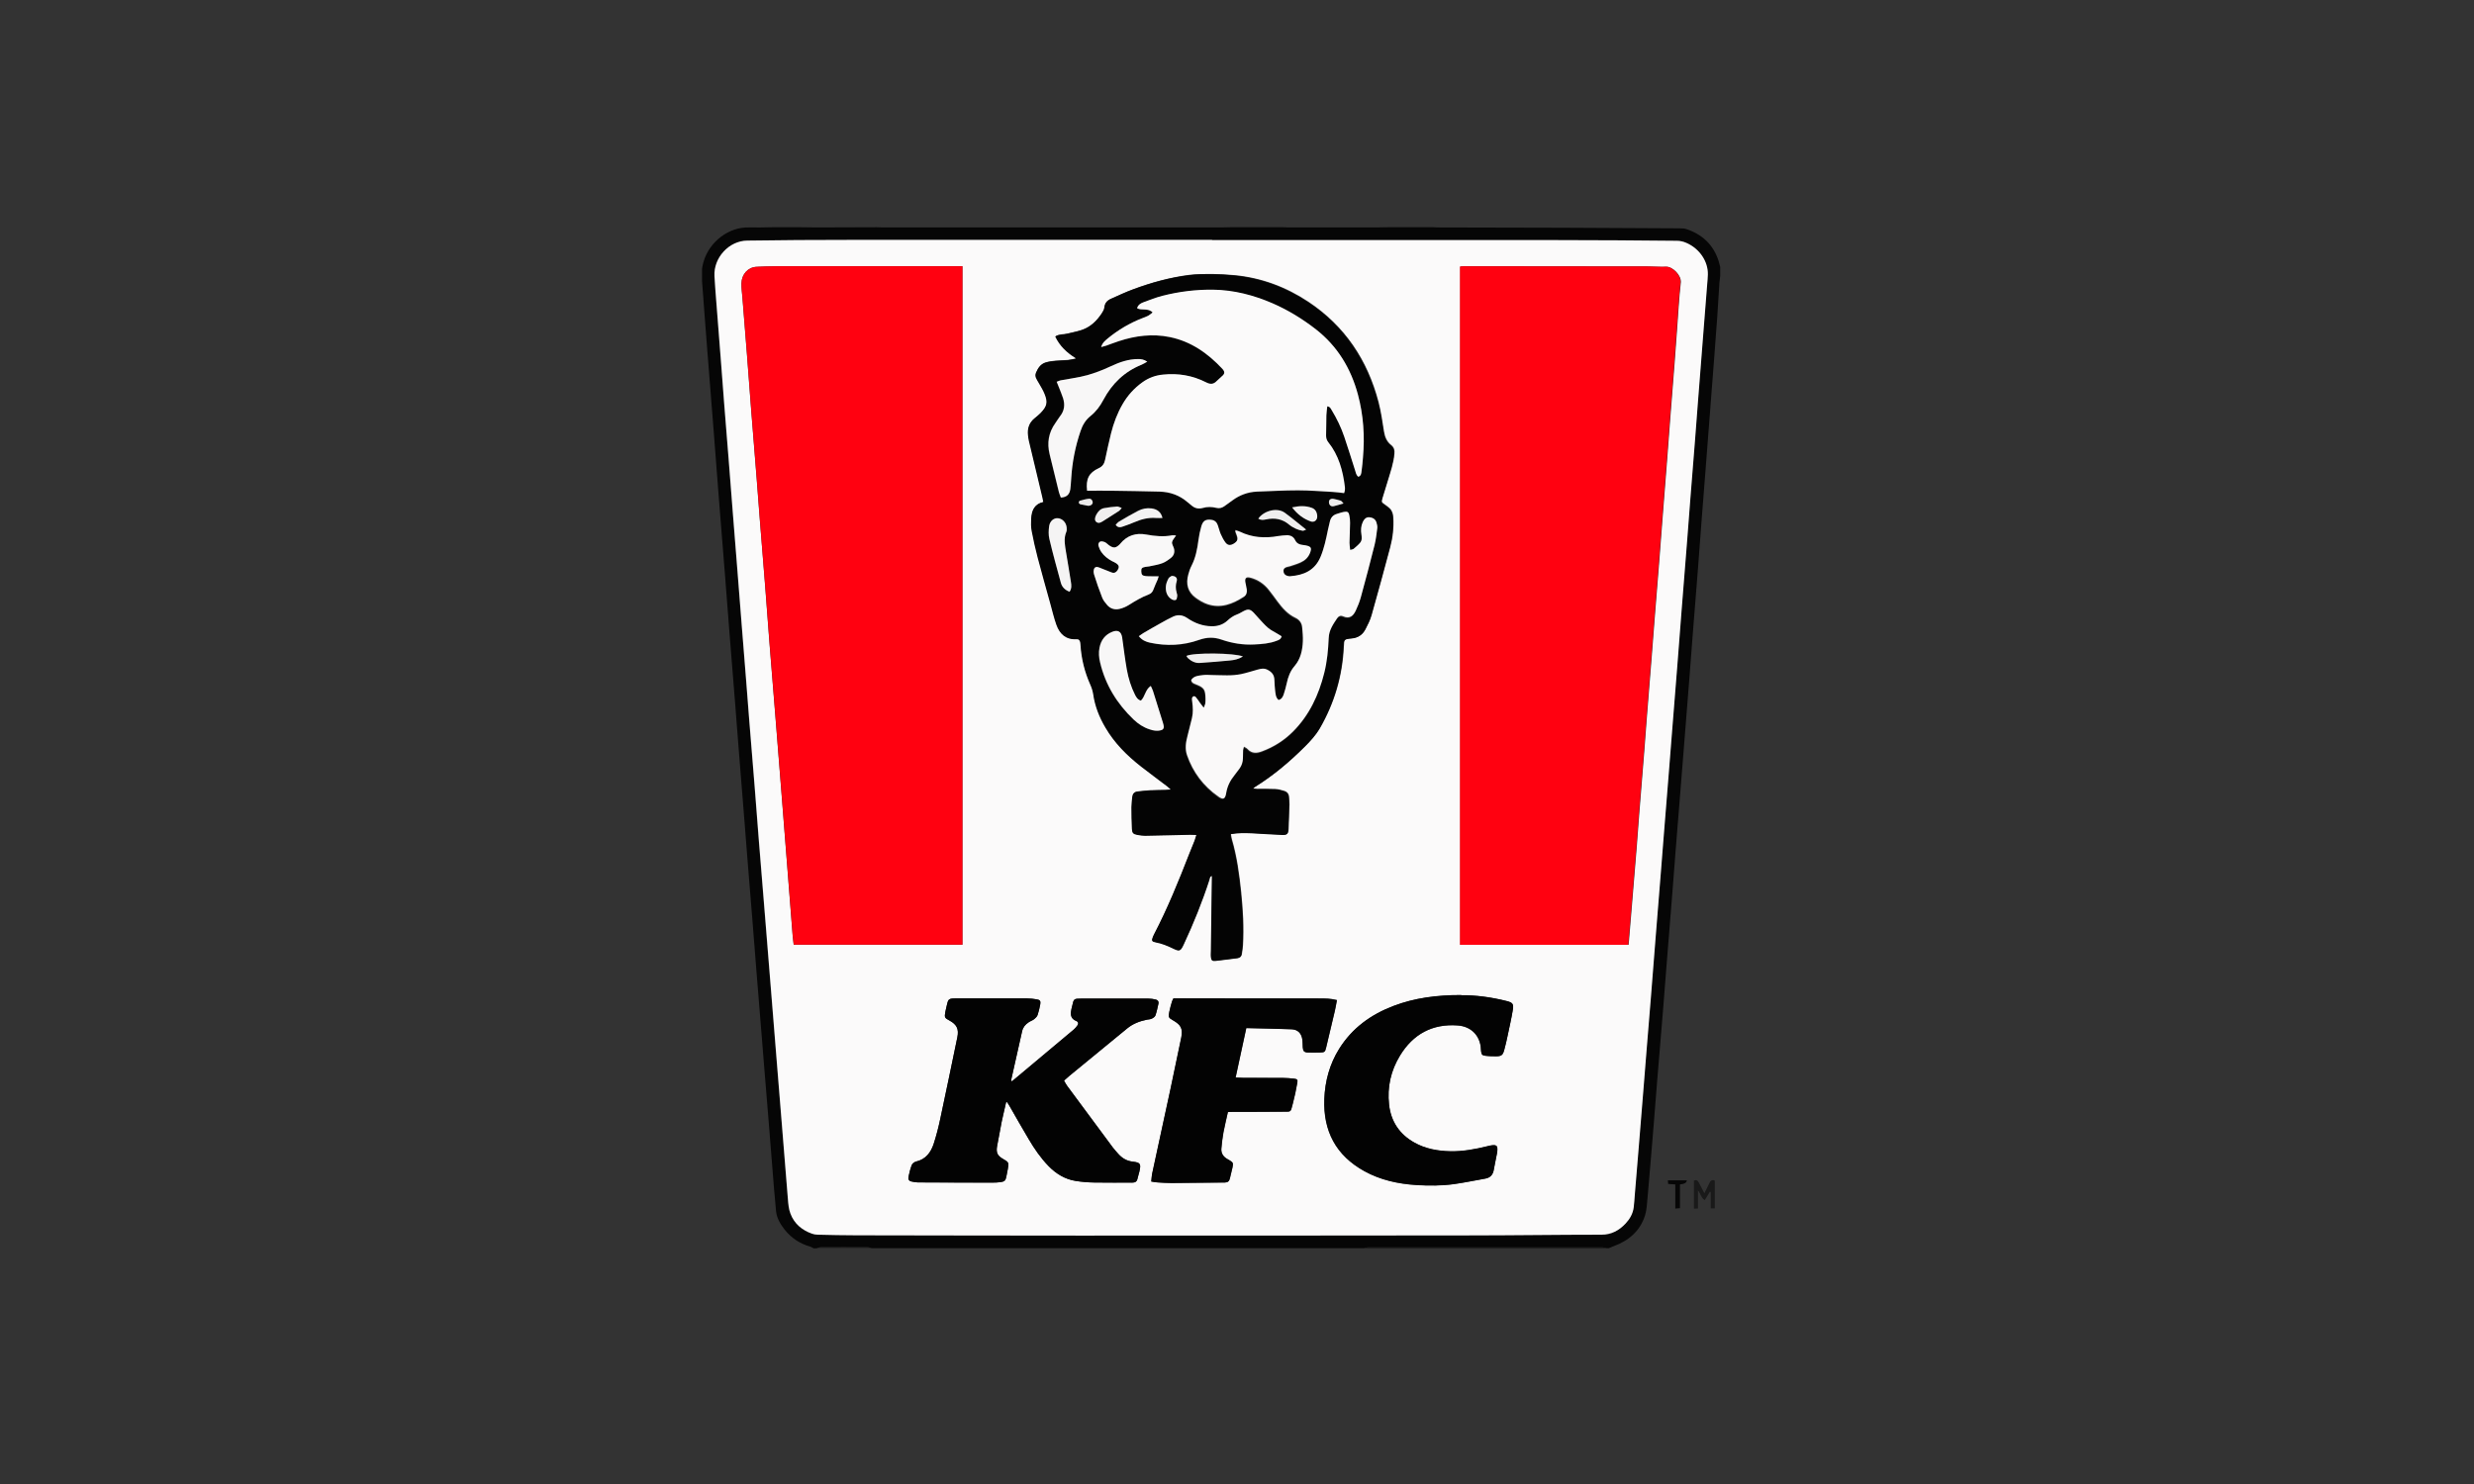
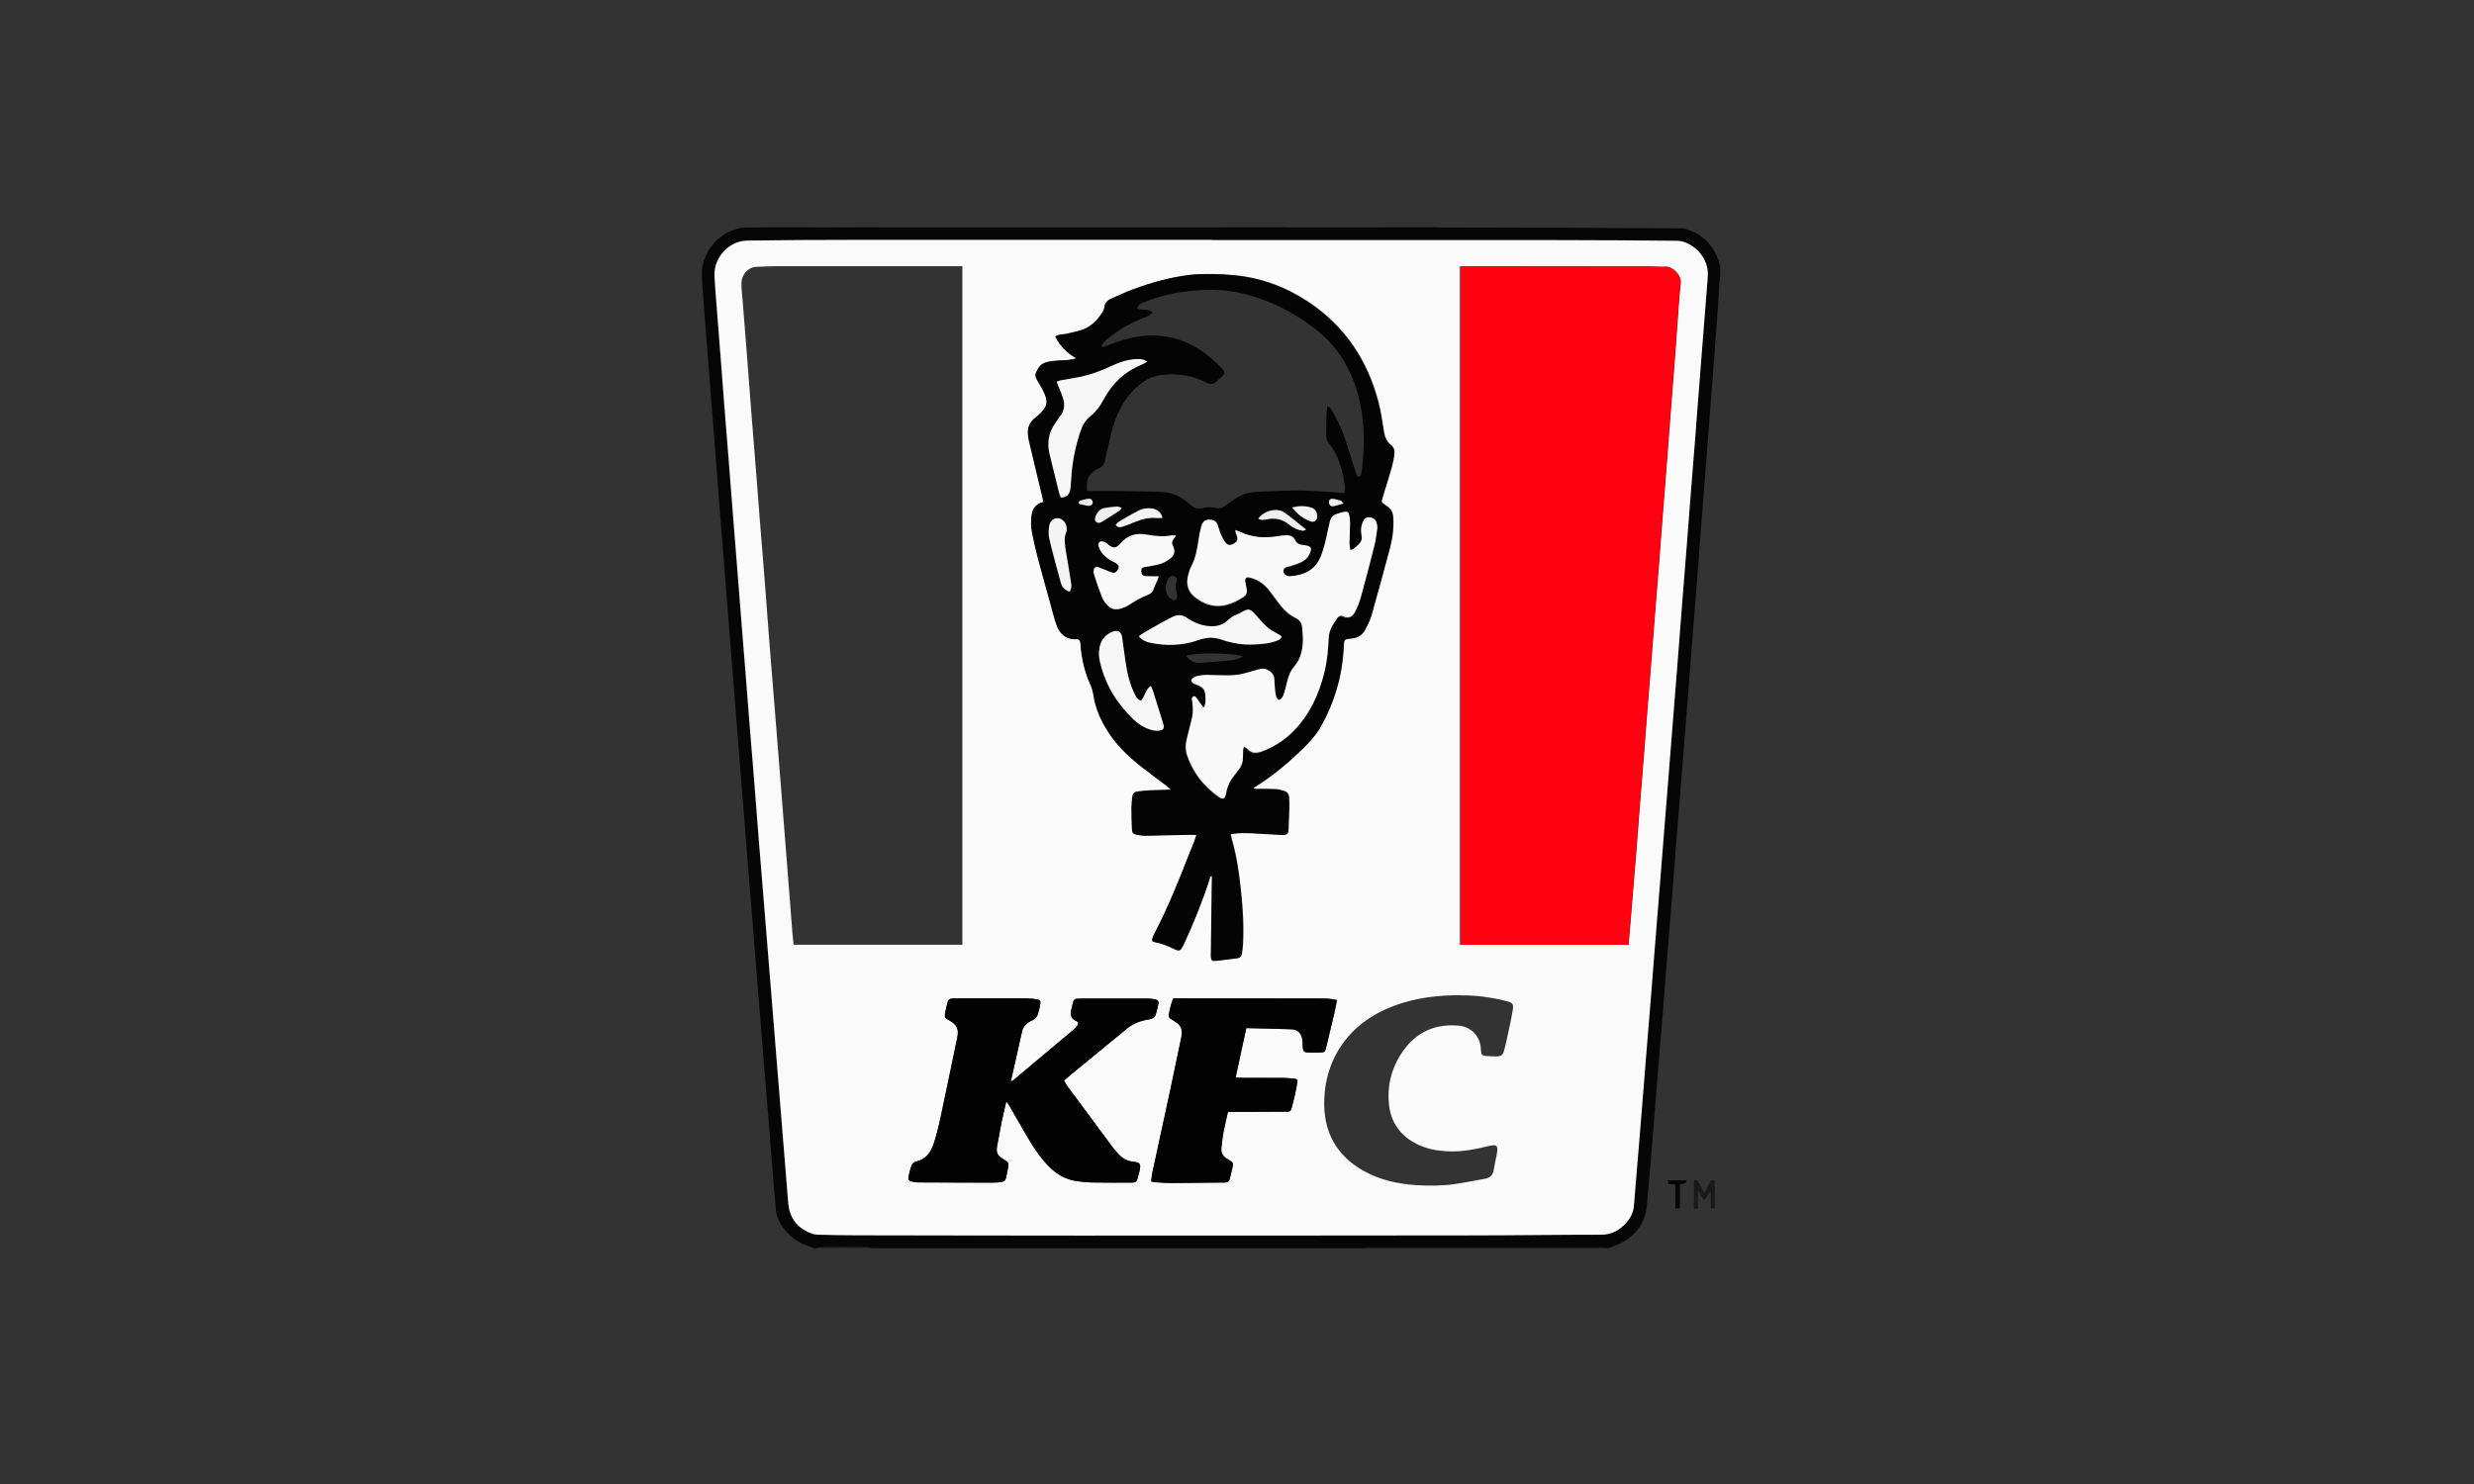
<svg xmlns="http://www.w3.org/2000/svg" id="a" width="250" height="150" viewBox="0 0 250 150">
  <rect x="0" y="0" width="250" height="150" fill="#333333" stroke="none" />
  <g id="b">
    <g>
      <path d="M162.57,126.17h-.2c-.15-.03-.3-.09-.46-.09-7.88,0-15.76,0-23.65,0-.15,0-.31,.06-.46,.09h-49.71c-.14-.03-.27-.09-.41-.09-1.59,0-3.18-.01-4.77,0-.13,0-.27,.06-.4,.1h-.29c-.12-.06-.24-.15-.37-.18-1.04-.3-1.89-.87-2.56-1.71-.44-.56-.8-1.17-.87-1.88-.16-1.57-.27-3.15-.4-4.73-.11-1.38-.22-2.76-.33-4.14-.15-1.87-.31-3.74-.46-5.61-.11-1.37-.22-2.73-.33-4.1-.15-1.89-.31-3.77-.46-5.66-.14-1.77-.28-3.54-.42-5.32-.15-1.89-.31-3.77-.46-5.66-.11-1.4-.22-2.8-.33-4.19-.18-2.24-.36-4.49-.54-6.73-.15-1.84-.28-3.67-.43-5.51-.18-2.24-.37-4.49-.54-6.73-.15-1.85-.28-3.71-.43-5.56-.21-2.67-.43-5.33-.64-8-.18-2.29-.35-4.59-.53-6.88-.21-2.7-.43-5.4-.64-8.09-.19-2.37-.36-4.75-.54-7.12v-1.2c.04-.22,.07-.45,.14-.67,.6-2.14,2.63-3.57,4.56-3.52,.79,.02,1.59-.01,2.38-.02h2.93c.52,0,1.04,.02,1.55,.02,2.03,0,4.05-.01,6.08-.02,.2,0,.39,.02,.59,.02,11.4,0,22.81,0,34.21,0,.31,0,.62-.01,.93-.02h5.38c.16,0,.32,.02,.49,.02,2.94,0,5.88,0,8.82,0,.42,0,.84-.01,1.26-.02h4.6c.13,0,.26,.02,.39,.02,4.25,.01,8.5,.02,12.76,.03,3.89,.01,7.79,.04,11.68,.06,.23,0,.46,0,.67,.06,1.64,.53,2.78,1.59,3.31,3.25,.06,.2,.11,.4,.16,.6v.88l-.08,.69c-.07,1.16-.14,2.31-.22,3.47-.1,1.43-.21,2.86-.32,4.29-.15,1.98-.31,3.97-.46,5.95-.11,1.43-.22,2.86-.33,4.29-.15,1.92-.3,3.84-.45,5.76-.14,1.85-.28,3.71-.42,5.56-.15,1.97-.31,3.93-.47,5.9-.11,1.35-.21,2.7-.31,4.05-.16,1.98-.31,3.97-.47,5.95-.14,1.76-.28,3.51-.42,5.27-.18,2.32-.37,4.65-.56,6.97-.11,1.38-.21,2.76-.32,4.15-.18,2.24-.37,4.49-.54,6.73-.15,1.82-.28,3.64-.43,5.46-.18,2.21-.37,4.42-.55,6.63-.15,1.8-.28,3.61-.43,5.41-.19,2.24-.37,4.49-.57,6.73-.05,.58-.08,1.18-.25,1.73-.5,1.57-1.64,2.54-3.16,3.1-.16,.06-.32,.13-.49,.2ZM122.46,24.27v-.02c-12.26,0-24.53,0-36.79,0-3.39,0-6.78,.02-10.18,.07-1.85,.02-3.41,1.74-3.31,3.59,.05,.93,.13,1.85,.2,2.78,.15,1.97,.3,3.93,.46,5.9,.11,1.4,.21,2.8,.32,4.2,.15,1.87,.3,3.74,.45,5.61,.14,1.84,.28,3.67,.43,5.51,.15,1.97,.31,3.93,.47,5.9,.14,1.74,.27,3.48,.41,5.22,.15,1.92,.31,3.84,.46,5.75,.11,1.37,.21,2.73,.32,4.1,.18,2.21,.36,4.42,.54,6.63,.15,1.84,.28,3.67,.43,5.51,.21,2.62,.43,5.23,.64,7.85,.2,2.39,.39,4.78,.58,7.17,.2,2.44,.39,4.87,.59,7.31,.16,2.01,.33,4.03,.49,6.04,.21,2.6,.41,5.2,.63,7.8,.04,.5,.09,1.02,.26,1.48,.39,1.02,1.17,1.67,2.18,2.03,.18,.06,.38,.1,.57,.1,1.3,.03,2.61,.06,3.91,.06,7.45,.02,14.91,.03,22.36,.03,13.16,0,26.32,0,39.48-.02,4.48,0,8.97-.07,13.45-.07,1.01,0,1.79-.43,2.44-1.13,.43-.46,.74-1,.82-1.64,.05-.42,.08-.84,.11-1.27,.14-1.69,.28-3.38,.42-5.07,.15-1.89,.31-3.77,.46-5.66,.11-1.33,.21-2.67,.32-4,.15-1.84,.3-3.67,.45-5.51,.15-1.82,.29-3.64,.43-5.46,.19-2.32,.37-4.65,.56-6.97,.11-1.35,.21-2.7,.32-4.05,.16-1.95,.31-3.9,.47-5.85,.11-1.35,.21-2.7,.32-4.05,.18-2.26,.37-4.52,.54-6.78,.15-1.85,.28-3.71,.43-5.56,.19-2.39,.38-4.78,.57-7.17,.11-1.35,.21-2.7,.31-4.05,.15-1.97,.31-3.93,.47-5.9,.11-1.35,.21-2.7,.31-4.05,.19-2.47,.38-4.94,.58-7.41,.12-1.48,.23-2.96,.35-4.44,.03-.34,.06-.68,.07-1.02,.04-1.32-.83-2.63-2.17-3.21-.29-.13-.62-.21-.94-.21-4.01-.03-8.02-.06-12.03-.07-11.66,0-23.32,0-34.98,0Z" style="fill:#060606;" />
      <path d="M137.81,126.17c.15-.03,.31-.09,.46-.09,7.88,0,15.76,0,23.65,0,.15,0,.3,.06,.46,.09h-24.56Z" style="fill:#141414;" />
      <path d="M82.52,126.17c.13-.03,.27-.1,.4-.1,1.59,0,3.18,0,4.77,0,.14,0,.27,.06,.41,.09h-5.58Z" style="fill:#242323;" />
      <path d="M122.46,24.27c11.66,0,23.32,0,34.98,0,4.01,0,8.02,.03,12.03,.07,.31,0,.65,.08,.94,.21,1.34,.58,2.21,1.89,2.17,3.21-.01,.34-.04,.68-.07,1.02-.11,1.48-.23,2.96-.35,4.44-.19,2.47-.38,4.94-.58,7.41-.1,1.35-.2,2.7-.31,4.05-.15,1.97-.31,3.93-.47,5.9-.11,1.35-.21,2.7-.31,4.05-.19,2.39-.38,4.78-.57,7.17-.15,1.85-.28,3.71-.43,5.56-.18,2.26-.36,4.52-.54,6.78-.11,1.35-.21,2.7-.32,4.05-.16,1.95-.31,3.9-.47,5.85-.11,1.35-.21,2.7-.32,4.05-.19,2.32-.37,4.65-.56,6.97-.15,1.82-.28,3.64-.43,5.46-.15,1.84-.3,3.67-.45,5.51-.11,1.33-.21,2.67-.32,4-.15,1.89-.31,3.77-.46,5.66-.14,1.69-.28,3.38-.42,5.07-.03,.42-.06,.85-.11,1.27-.08,.64-.39,1.18-.82,1.64-.66,.7-1.43,1.13-2.44,1.13-4.48,0-8.97,.07-13.45,.07-13.16,.02-26.32,.02-39.48,.02-7.45,0-14.91-.02-22.36-.03-1.3,0-2.61-.03-3.91-.06-.19,0-.39-.04-.57-.1-1.02-.36-1.8-1.01-2.18-2.03-.18-.46-.22-.98-.26-1.48-.22-2.6-.42-5.2-.63-7.8-.16-2.01-.33-4.03-.49-6.04-.2-2.44-.39-4.87-.59-7.31-.19-2.39-.39-4.78-.58-7.17-.21-2.62-.43-5.23-.64-7.85-.15-1.84-.28-3.67-.43-5.51-.18-2.21-.36-4.42-.54-6.63-.11-1.37-.21-2.73-.32-4.1-.15-1.92-.31-3.84-.46-5.75-.14-1.74-.28-3.48-.41-5.22-.16-1.97-.32-3.93-.47-5.9-.14-1.84-.28-3.68-.43-5.51-.15-1.87-.3-3.74-.45-5.61-.11-1.4-.22-2.8-.32-4.2-.15-1.97-.31-3.93-.46-5.9-.07-.93-.15-1.85-.2-2.78-.1-1.85,1.46-3.57,3.31-3.59,3.39-.05,6.78-.07,10.18-.07,12.26,0,24.53,0,36.79,0v.02Zm-25.21,2.64c-.2,0-.36,0-.52,0-6.11,0-12.23,0-18.34,0-.65,0-1.3,.03-1.95,.06-.85,.04-1.5,.74-1.52,1.67-.01,.49,.06,.97,.1,1.46,.15,1.88,.3,3.77,.45,5.65,.15,1.89,.28,3.77,.43,5.66,.18,2.29,.37,4.58,.55,6.87,.11,1.43,.21,2.86,.33,4.29,.18,2.24,.37,4.48,.54,6.73,.15,1.88,.28,3.77,.43,5.66,.21,2.65,.43,5.3,.64,7.94,.2,2.44,.39,4.87,.58,7.31,.2,2.5,.4,5,.59,7.51,.18,2.26,.35,4.52,.53,6.78,.03,.32,.07,.64,.11,.99h17.05V26.91Zm67.32,68.6c.02-.19,.04-.35,.05-.51,.07-.88,.15-1.75,.22-2.63,.18-2.22,.37-4.45,.55-6.67,.09-1.06,.16-2.11,.24-3.17,.18-2.24,.36-4.48,.54-6.72,.08-1.06,.15-2.11,.24-3.17,.16-2,.32-4,.48-5.99,.1-1.33,.2-2.67,.31-4,.16-2,.32-4,.48-6,.11-1.35,.2-2.7,.31-4.05,.16-2.05,.32-4.1,.48-6.14,.1-1.37,.2-2.73,.31-4.1,.15-1.92,.3-3.83,.45-5.75,.08-1.09,.16-2.18,.24-3.27,.12-1.59,.2-3.19,.38-4.78,.08-.72-.82-1.62-1.47-1.6-.6,.03-1.21-.03-1.81-.03-6.21,0-12.42-.02-18.63-.02-.12,0-.25,.02-.37,.03V95.5h17.04Zm-55.84-59.28c-.36,.07-.59,.13-.82,.15-.41,.04-.81,.03-1.22,.07-.32,.03-.65,.07-.96,.16-.52,.14-.79,.55-.99,1.01-.17,.4,.07,.68,.24,.99,.22,.4,.47,.79,.64,1.21,.3,.8,.26,1.21-.45,1.93-.18,.18-.39,.34-.59,.51-.54,.44-.73,1.02-.65,1.7,.02,.18,.04,.36,.08,.53,.45,1.9,.9,3.8,1.36,5.7,.04,.17,.07,.34,.11,.53-.92,.2-1.18,.86-1.23,1.64-.03,.42-.03,.86,.05,1.27,.17,.9,.37,1.79,.6,2.67,.41,1.56,.85,3.11,1.28,4.66,.2,.72,.37,1.45,.62,2.16,.33,.92,.96,1.51,2.01,1.45,.25-.01,.36,.11,.4,.33,.02,.1,.02,.19,.03,.29,.09,1.38,.42,2.7,.98,3.96,.14,.31,.25,.64,.3,.98,.18,1.21,.62,2.32,1.23,3.37,.92,1.57,2.19,2.83,3.61,3.95,.87,.68,1.77,1.34,2.65,2.01,.1,.08,.2,.17,.36,.32-.26,.02-.42,.04-.58,.05-.52,.02-1.04,.02-1.56,.04-.42,.02-.84,.08-1.26,.12-.33,.04-.48,.24-.51,.55-.03,.34-.08,.68-.08,1.02,0,.73,.01,1.46,.05,2.2,.02,.4,.14,.51,.52,.59,.27,.05,.55,.1,.82,.09,1.52-.03,3.03-.07,4.55-.1,.19,0,.37,0,.62,.02-.08,.24-.12,.41-.18,.57-.18,.45-.37,.9-.55,1.36-1.08,2.76-2.19,5.51-3.56,8.14-.04,.07-.07,.15-.1,.22-.16,.4-.12,.5,.29,.57,.6,.11,1.15,.34,1.7,.6,.7,.34,.77,.32,1.1-.39,.99-2.13,1.87-4.3,2.59-6.53,.04-.13,.02-.32,.28-.4-.04,2.54-.07,5.03-.1,7.53,0,.23-.03,.46,0,.68,.04,.34,.14,.42,.49,.38,.73-.08,1.45-.18,2.18-.27,.25-.03,.39-.16,.42-.4,.04-.29,.09-.58,.11-.87,.11-1.8,0-3.59-.18-5.37-.19-1.82-.43-3.62-.95-5.38-.05-.16-.06-.34-.09-.52,.75-.13,1.45-.12,2.15-.09,1.03,.05,2.05,.13,3.08,.17,.47,.02,.58-.09,.6-.57,.04-.83,.06-1.66,.09-2.49,0-.24-.02-.49-.04-.73-.02-.34-.2-.55-.51-.64-.28-.08-.57-.17-.85-.18-.63-.03-1.27-.01-1.9-.02-.1,0-.19-.03-.37-.05,.13-.1,.19-.16,.26-.2,1.84-1.14,3.48-2.53,5-4.06,.55-.55,1.09-1.14,1.48-1.81,1.47-2.54,2.28-5.28,2.42-8.22,.04-.79,.02-.82,.83-.89,.63-.06,1.08-.36,1.36-.9,.24-.46,.48-.93,.62-1.43,.65-2.29,1.27-4.58,1.88-6.87,.26-.98,.37-1.98,.31-3-.02-.35-.11-.68-.37-.93-.14-.13-.3-.25-.46-.36-.37-.26-.38-.26-.25-.71,.17-.58,.36-1.15,.53-1.73,.27-.89,.58-1.76,.66-2.7,.04-.37-.03-.66-.34-.9-.43-.34-.62-.81-.71-1.35-.16-1-.3-2-.55-2.98-1.11-4.25-3.41-7.69-7.09-10.14-2.26-1.5-4.75-2.43-7.46-2.69-.76-.07-1.53-.11-2.29-.12-.76,0-1.54,0-2.29,.09-1.95,.25-3.83,.77-5.66,1.45-.76,.28-1.5,.63-2.24,.96-.36,.16-.6,.42-.64,.85-.02,.2-.13,.4-.25,.58-.51,.78-1.16,1.42-2.06,1.72-.48,.16-.97,.25-1.46,.37-.37,.1-.78,.02-1.19,.27,.44,.93,1.14,1.6,2.1,2.21Zm-7.06,75.18h.11c.08,.13,.17,.26,.25,.4,.64,1.11,1.27,2.24,1.93,3.34,.58,.97,1.21,1.9,2,2.71,.76,.78,1.66,1.33,2.74,1.5,.62,.1,1.26,.15,1.9,.16,1.27,.02,2.54,0,3.81,.01,.28,0,.46-.09,.53-.38,.05-.24,.14-.47,.19-.71,.19-.81,.12-.94-.67-1.03-.61-.07-1.07-.35-1.46-.79-.18-.21-.38-.41-.54-.63-1.55-2.08-3.09-4.16-4.63-6.25-.11-.15-.2-.33-.31-.52,.2-.17,.36-.33,.53-.47,1.95-1.6,3.91-3.2,5.86-4.81,.58-.48,1.26-.73,1.99-.88,.16-.03,.34-.03,.48-.1,.15-.07,.33-.19,.38-.33,.13-.38,.21-.78,.3-1.18,.05-.23-.07-.39-.29-.43-.24-.05-.48-.09-.72-.09-2.27,0-4.53,0-6.8,0-.74,0-.75,.03-.9,.73-.02,.08-.04,.16-.06,.24-.12,.54-.18,1.04,.48,1.3,.2,.08,.23,.27,.1,.45-.12,.16-.24,.31-.39,.43-2.03,1.71-4.07,3.42-6.11,5.12-.04,.04-.1,.05-.18,.1,0-.12,0-.2,.02-.28,.36-1.6,.72-3.21,1.08-4.81,.09-.39,.33-.67,.65-.88,.17-.12,.38-.19,.55-.31,.15-.11,.3-.26,.36-.43,.12-.35,.2-.72,.27-1.09,.06-.31-.02-.44-.33-.49-.34-.06-.68-.09-1.02-.1-2.41,0-4.83,0-7.24,0-.1,0-.2,0-.29,.01-.26,.01-.43,.13-.49,.39-.07,.32-.17,.63-.22,.95-.1,.58-.08,.62,.42,.89,.74,.41,.96,.87,.79,1.69-.57,2.74-1.13,5.48-1.72,8.22-.18,.86-.4,1.71-.67,2.55-.28,.87-.79,1.57-1.77,1.79-.17,.04-.38,.19-.44,.34-.15,.39-.25,.81-.34,1.22-.05,.24,.06,.42,.32,.46,.21,.04,.42,.09,.63,.09,2.51,.01,5.02,.02,7.53,.02,.28,0,.56-.01,.83-.05,.4-.05,.5-.15,.58-.55,.05-.26,.1-.51,.15-.77,.12-.63,.09-.7-.46-1.01-.59-.33-.75-.66-.62-1.32,.15-.82,.3-1.63,.46-2.45,.14-.67,.3-1.33,.45-1.99Zm33.42-10.33c-.63-.17-1.18-.16-1.73-.16-4.79,0-9.59,0-14.38-.01-.13,0-.26,0-.39,0-.06,.12-.12,.22-.15,.33-.1,.34-.2,.69-.27,1.04-.1,.54-.07,.59,.4,.86,.79,.45,.99,.85,.81,1.73-.35,1.72-.71,3.44-1.08,5.16-.61,2.85-1.24,5.7-1.85,8.55-.06,.26-.06,.54-.1,.84,.25,.04,.44,.08,.63,.09,.47,.03,.94,.06,1.42,.06,1.79-.01,3.59-.04,5.38-.05,.29,0,.45-.13,.51-.41,.08-.37,.18-.73,.26-1.09,.1-.47,.07-.52-.32-.76-.07-.04-.14-.08-.21-.12-.4-.23-.63-.57-.59-1.05,.05-.55,.11-1.1,.21-1.64,.13-.68,.3-1.36,.45-2.05,.14,0,.24-.01,.33-.02,1.71,0,3.42,0,5.14-.02,1-.01,.83,.13,1.1-.85,.18-.67,.32-1.36,.44-2.05,.06-.34,0-.4-.35-.44-.36-.04-.72-.06-1.07-.07-1.35,0-2.71,0-4.06-.01-.22,0-.45-.02-.75-.03,.36-1.69,.72-3.32,1.08-5,1.56,.04,3.07,.06,4.58,.12,.62,.02,.99,.39,1.08,1,.04,.27,.03,.55,.05,.83,.03,.37,.13,.5,.51,.52,.41,.02,.82,.02,1.22,0,.48-.02,.52-.04,.63-.51,.3-1.23,.59-2.47,.88-3.71,.08-.34,.13-.7,.21-1.09Zm12.56-.49c-2.49,0-4.71,.29-6.84,1.1-2.29,.87-4.18,2.24-5.5,4.35-.96,1.55-1.42,3.25-1.49,5.05-.13,3.25,1.18,5.72,4.05,7.3,1.63,.9,3.41,1.28,5.24,1.4,1.29,.08,2.58,.08,3.86-.1,1.05-.15,2.08-.37,3.12-.55,.5-.09,.77-.39,.85-.88,.08-.48,.18-.96,.28-1.44,.03-.16,.06-.32,.08-.48,.04-.51-.08-.63-.57-.56-.14,.02-.29,.05-.43,.09-1.24,.31-2.48,.54-3.77,.51-1.27-.03-2.5-.25-3.62-.88-1.5-.84-2.36-2.13-2.55-3.83-.2-1.77,.18-3.45,1.11-4.97,1.32-2.16,3.26-3.23,5.82-3.04,1.28,.09,2.15,.91,2.33,2.12,.02,.16,.01,.33,.04,.49,.04,.34,.11,.42,.46,.46,.36,.04,.72,.05,1.07,.05,.52-.01,.66-.12,.8-.61,.14-.5,.26-1.01,.36-1.52,.18-.86,.38-1.72,.52-2.59,.09-.58-.03-.71-.61-.86-1.59-.41-3.2-.61-4.61-.59Z" style="fill:#fbfafa;" />
      <path d="M171.58,120.33v1.82l-.41,.02v-2.83c.24-.12,.39-.02,.5,.2,.17,.33,.35,.66,.56,1.07,.19-.38,.35-.7,.51-1.03,.11-.23,.25-.38,.54-.24v2.8h-.41v-1.65l-.08-.03-.52,.84c-.39-.21-.39-.63-.7-.98Z" style="fill:#191919;" />
      <path d="M169.29,119.72l-.72-.05-.03-.36h1.91q0,.34-.69,.41v2.4l-.47,.04v-2.45Z" style="fill:#060606;" />
-       <path d="M97.26,26.91V95.49h-17.05c-.04-.35-.09-.67-.11-.99-.18-2.26-.35-4.52-.53-6.78-.2-2.5-.39-5-.59-7.51-.19-2.44-.39-4.87-.58-7.31-.21-2.65-.43-5.3-.64-7.94-.15-1.88-.28-3.77-.43-5.66-.18-2.24-.37-4.48-.54-6.73-.11-1.43-.21-2.86-.33-4.29-.18-2.29-.37-4.58-.55-6.87-.15-1.89-.29-3.77-.43-5.66-.15-1.88-.3-3.77-.45-5.65-.04-.49-.11-.98-.1-1.46,.02-.93,.67-1.63,1.52-1.67,.65-.03,1.3-.06,1.95-.06,6.11,0,12.23,0,18.34,0,.16,0,.32,0,.52,0Z" style="fill:#ff0110;" />
      <path d="M164.57,95.5h-17.04V26.94c.13-.01,.25-.03,.37-.03,6.21,0,12.42,.01,18.63,.02,.6,0,1.21,.06,1.81,.03,.65-.03,1.55,.87,1.47,1.6-.17,1.59-.26,3.18-.38,4.78-.08,1.09-.15,2.18-.24,3.27-.15,1.92-.3,3.83-.45,5.75-.11,1.37-.2,2.73-.31,4.1-.16,2.05-.32,4.1-.48,6.14-.1,1.35-.2,2.7-.31,4.05-.16,2-.32,4-.48,6-.1,1.33-.2,2.67-.31,4-.16,2-.32,4-.48,5.99-.08,1.06-.15,2.11-.24,3.17-.18,2.24-.36,4.48-.54,6.72-.08,1.06-.16,2.11-.24,3.17-.18,2.23-.36,4.45-.55,6.67-.07,.88-.14,1.75-.22,2.63-.01,.16-.03,.32-.05,.51Z" style="fill:#ff0110;" />
      <path d="M108.73,36.23c-.96-.6-1.65-1.27-2.1-2.21,.41-.25,.82-.17,1.19-.27,.49-.13,.99-.21,1.46-.37,.9-.3,1.55-.94,2.06-1.72,.11-.17,.23-.38,.25-.58,.04-.43,.27-.69,.64-.85,.74-.33,1.48-.68,2.24-.96,1.83-.68,3.72-1.21,5.66-1.45,.76-.1,1.53-.1,2.29-.09,.77,0,1.53,.04,2.29,.12,2.71,.26,5.2,1.19,7.46,2.69,3.69,2.44,5.98,5.89,7.09,10.14,.26,.97,.4,1.98,.55,2.98,.08,.54,.28,1.01,.71,1.35,.3,.24,.37,.53,.34,.9-.09,.93-.4,1.81-.66,2.7-.17,.58-.36,1.15-.53,1.73-.13,.45-.12,.45,.25,.71,.16,.11,.32,.23,.46,.36,.26,.25,.35,.57,.37,.93,.06,1.02-.05,2.02-.31,3-.61,2.3-1.23,4.59-1.88,6.87-.14,.5-.38,.97-.62,1.43-.28,.54-.73,.84-1.36,.9-.81,.08-.8,.1-.83,.89-.14,2.93-.95,5.68-2.42,8.22-.39,.67-.93,1.26-1.48,1.81-1.53,1.52-3.17,2.92-5,4.06-.07,.04-.13,.1-.26,.2,.17,.03,.27,.05,.37,.05,.64,0,1.27-.01,1.9,.02,.29,.01,.57,.1,.85,.18,.31,.09,.5,.3,.51,.64,.01,.24,.04,.49,.04,.73-.02,.83-.04,1.66-.09,2.49-.02,.48-.13,.58-.6,.57-1.03-.04-2.05-.12-3.08-.17-.7-.03-1.4-.04-2.15,.09,.03,.18,.04,.36,.09,.52,.52,1.76,.76,3.56,.95,5.38,.18,1.79,.29,3.58,.18,5.37-.02,.29-.06,.58-.11,.87-.03,.24-.18,.37-.42,.4-.73,.09-1.45,.19-2.18,.27-.34,.04-.45-.04-.49-.38-.03-.22,0-.46,0-.68,.03-2.49,.07-4.99,.1-7.53-.26,.08-.24,.27-.28,.4-.72,2.23-1.6,4.41-2.59,6.53-.33,.71-.4,.73-1.1,.39-.54-.26-1.1-.49-1.7-.6-.41-.08-.45-.18-.29-.57,.03-.08,.07-.15,.1-.22,1.37-2.63,2.49-5.38,3.56-8.14,.18-.46,.37-.9,.55-1.36,.06-.16,.11-.33,.18-.57-.25,0-.43-.02-.62-.02-1.52,.03-3.03,.08-4.55,.1-.27,0-.55-.04-.82-.09-.39-.08-.5-.19-.52-.59-.04-.73-.05-1.46-.05-2.2,0-.34,.05-.68,.08-1.02,.03-.32,.18-.52,.51-.55,.42-.05,.84-.1,1.26-.12,.52-.03,1.04-.03,1.56-.04,.16,0,.32-.02,.58-.05-.17-.15-.26-.24-.36-.32-.88-.67-1.78-1.33-2.65-2.01-1.42-1.11-2.69-2.37-3.61-3.95-.62-1.05-1.06-2.16-1.23-3.37-.05-.33-.16-.67-.3-.98-.56-1.26-.89-2.58-.98-3.96,0-.1-.02-.2-.03-.29-.04-.22-.15-.35-.4-.33-1.06,.06-1.68-.53-2.01-1.45-.25-.7-.42-1.44-.62-2.16-.43-1.55-.87-3.1-1.28-4.66-.23-.88-.43-1.77-.6-2.67-.08-.41-.07-.85-.05-1.27,.05-.78,.3-1.44,1.23-1.64-.04-.19-.07-.37-.11-.53-.45-1.9-.91-3.8-1.36-5.7-.04-.17-.06-.35-.08-.53-.08-.68,.11-1.26,.65-1.7,.2-.17,.41-.32,.59-.51,.71-.72,.76-1.14,.45-1.93-.16-.42-.41-.81-.64-1.21-.17-.31-.42-.59-.24-.99,.2-.47,.47-.87,.99-1.01,.31-.09,.64-.13,.96-.16,.41-.04,.81-.04,1.22-.07,.23-.02,.46-.08,.82-.15Zm25.39,4.86c.3,.03,.36,.23,.46,.39,.52,.85,.95,1.75,1.27,2.69,.38,1.11,.71,2.23,1.08,3.35,.08,.24,.11,.51,.34,.69,.3-.1,.3-.38,.33-.6,.07-.45,.1-.91,.14-1.36,.18-2.15,.05-4.26-.51-6.35-.71-2.64-2.06-4.88-4.23-6.58-1.35-1.06-2.81-1.95-4.39-2.64-1.92-.83-3.91-1.35-6.01-1.38-1.73-.02-3.45,.19-5.13,.62-.66,.17-1.3,.41-1.94,.66-.26,.1-.52,.26-.62,.59,.48,.28,1.1-.06,1.57,.43-.17,.13-.29,.25-.44,.33-.2,.11-.42,.18-.63,.26-1.25,.49-2.4,1.17-3.44,2.02-.27,.22-.57,.44-.69,.89,.2-.05,.35-.09,.5-.14,.43-.15,.85-.32,1.29-.46,1.68-.56,3.4-.77,5.15-.41,2.14,.44,3.84,1.64,5.31,3.21,.03,.04,.06,.08,.09,.11,.14,.18,.14,.37-.02,.53-.21,.21-.44,.39-.65,.6-.32,.33-.64,.34-1.05,.13-1.37-.7-2.83-.95-4.36-.79-.76,.08-1.46,.32-2.08,.77-.83,.6-1.5,1.35-2.02,2.23-.54,.92-.9,1.91-1.16,2.94-.22,.88-.4,1.78-.6,2.67-.08,.39-.25,.67-.64,.85-1.01,.46-1.32,1.09-1.18,2.28,.84,0,1.68,0,2.53,0,1.6,.02,3.19,.05,4.79,.09,1.06,.03,2.01,.36,2.82,1.06,.12,.11,.26,.2,.38,.31,.34,.31,.73,.4,1.18,.28,.45-.13,.9-.12,1.35-.01,.31,.08,.58,.01,.83-.17,.26-.19,.53-.38,.79-.57,.74-.55,1.57-.86,2.49-.9,1.38-.05,2.77-.13,4.15-.13,1.17,0,2.34,.09,3.51,.16,.39,.02,.77,.08,1.15,.12,.04-.13,.08-.21,.08-.29,0-.11,0-.23,0-.34-.2-1.64-.62-3.2-1.68-4.52-.16-.2-.22-.42-.22-.68,.02-.67,0-1.34,.03-2.01,0-.3,.06-.6,.09-.92Zm-9.29,12.51c-.02,.14-.04,.18-.03,.2,.05,.14,.1,.28,.15,.41,.14,.39,.07,.59-.3,.82-.32,.2-.6,.2-.83-.09-.21-.26-.36-.58-.5-.89-.12-.28-.18-.59-.29-.88-.11-.29-.3-.49-.63-.54-.57-.08-.87,.07-1.03,.64-.13,.45-.23,.92-.29,1.38-.12,.91-.28,1.8-.71,2.63-.14,.27-.24,.57-.32,.87-.26,.94-.07,1.76,.74,2.35,.36,.27,.77,.51,1.19,.65,1.36,.46,2.56-.01,3.69-.75,.25-.17,.33-.44,.29-.73-.03-.23-.09-.45-.13-.67-.1-.5,.06-.65,.54-.51,.73,.2,1.33,.61,1.8,1.2,.3,.38,.59,.78,.88,1.17,.51,.69,1.06,1.32,1.86,1.69,.4,.18,.62,.53,.65,.97,.04,.45,.09,.91,.07,1.37-.04,.91-.22,1.8-.83,2.5-.45,.52-.67,1.1-.8,1.75-.08,.38-.19,.76-.31,1.13-.08,.24-.2,.49-.52,.57-.28-.24-.31-.59-.34-.92-.04-.37-.07-.75-.08-1.12-.02-.5-.28-.79-.71-1.02-.35-.18-.66-.1-.99-.01-.55,.15-1.09,.33-1.65,.45-.95,.2-1.92,.12-2.88,.1-.33,0-.66-.05-.98,0-.44,.06-.92,.07-1.2,.5,.04,.28,.25,.35,.45,.43,.86,.33,.98,.51,1,1.45,0,.16,0,.33-.02,.49-.02,.12-.08,.23-.16,.43-.16-.21-.27-.34-.37-.48-.14-.2-.27-.41-.43-.59-.15-.17-.35-.1-.39,.13-.02,.11,.01,.23,.03,.34,.07,.55,.1,1.11-.03,1.65-.14,.6-.29,1.2-.45,1.8-.17,.64-.26,1.3-.05,1.93,.59,1.73,1.66,3.13,3.15,4.19,.51,.36,.72,.26,.81-.34,.11-.68,.4-1.27,.83-1.8,.18-.23,.36-.46,.53-.7,.22-.31,.34-.67,.33-1.05,0-.26,0-.52,.02-.78,0-.11,.04-.21,.08-.36,.15,.09,.28,.14,.36,.23,.43,.47,.91,.45,1.47,.24,1.2-.45,2.25-1.11,3.14-2.01,1.64-1.66,2.59-3.68,3.15-5.92,.29-1.16,.41-2.34,.45-3.53,.03-.79,.44-1.38,.85-1.99,.14-.21,.34-.31,.59-.2,.7,.3,1.05-.07,1.29-.57,.21-.44,.39-.9,.52-1.37,.48-1.76,.94-3.52,1.39-5.29,.14-.55,.21-1.12,.27-1.68,.02-.2-.03-.43-.1-.62-.12-.32-.4-.46-.73-.48-.33-.02-.5,.19-.63,.46-.2,.41-.23,.85-.14,1.29,.06,.3,.06,.6-.15,.84-.19,.22-.41,.41-.64,.6-.07,.06-.2,.06-.35,.11-.03-.27-.07-.5-.07-.72,.01-.67,.05-1.34,.06-2,0-.24-.02-.49-.07-.73-.07-.38-.19-.46-.58-.39-.22,.04-.44,.13-.66,.19-.4,.11-.64,.36-.73,.77-.06,.29-.14,.57-.2,.86-.19,.93-.38,1.85-.75,2.73-.57,1.37-1.69,1.86-3.07,1.95-.09,0-.2-.02-.29-.04-.25-.08-.38-.26-.38-.5,0-.25,.16-.34,.36-.4,.11-.03,.22-.05,.33-.08,.35-.12,.72-.22,1.05-.38,.42-.2,.76-.5,.94-.95,.19-.5,.12-.64-.39-.76-.11-.03-.22-.04-.34-.05-.34-.04-.62-.16-.78-.5-.16-.34-.47-.49-.84-.48-.29,0-.59,.03-.87,.08-1.33,.24-2.63,.15-3.86-.44-.14-.07-.29-.09-.47-.15Zm-8.91-17.04c-.34-.24-.63-.27-.93-.27-.98,0-1.89,.32-2.76,.73-.98,.46-1.98,.83-3.04,1.06-.67,.14-1.35,.23-2.02,.36-.13,.02-.25,.09-.41,.15,.1,.23,.17,.41,.24,.59,.13,.35,.28,.69,.4,1.05,.22,.66,.15,1.28-.3,1.84-.17,.21-.31,.46-.47,.69-.7,.96-.86,2.02-.58,3.16,.32,1.28,.62,2.56,.94,3.84,.05,.19,.13,.36,.19,.53,.58-.03,.89-.31,.96-.86,.04-.36,.07-.71,.09-1.07,.1-1.64,.42-3.23,.94-4.78,.2-.6,.51-1.13,1.01-1.53,.56-.44,.97-1,1.3-1.63,.87-1.64,2.14-2.86,3.87-3.56,.17-.07,.33-.18,.56-.3Zm2.93,17.56c-.19,0-.3-.04-.41-.02-.88,.17-1.75,.08-2.62-.08-1.04-.19-1.93,.09-2.62,.93-.01,.01-.02,.02-.03,.04-.4,.41-.64,.43-1.11,.11-.15-.1-.27-.24-.43-.32-.13-.06-.32-.1-.44-.05-.18,.07-.24,.28-.18,.46,.07,.21,.16,.43,.29,.61,.27,.4,.65,.68,1.07,.91,.13,.07,.27,.13,.39,.2,.33,.21,.37,.4,.16,.73-.14,.22-.34,.31-.59,.21-.35-.13-.69-.28-1.04-.41-.22-.09-.5-.25-.68-.04-.12,.14-.12,.45-.06,.64,.25,.79,.52,1.57,.82,2.34,.1,.27,.3,.5,.48,.73,.35,.42,.81,.54,1.32,.42,.31-.08,.62-.21,.89-.38,.65-.41,1.3-.81,2.02-1.07,.26-.1,.41-.29,.5-.56,.1-.32,.26-.63,.4-.94,.04-.1,.07-.2,.11-.34-.28,0-.5,0-.73,0-.19,0-.39,0-.58-.02-.36-.04-.44-.13-.45-.45-.02-.33,.05-.41,.41-.48,.13-.02,.26-.02,.39-.05,.44-.1,.9-.16,1.32-.32,.33-.12,.63-.34,.9-.56,.28-.23,.38-.57,.28-.93-.06-.22-.22-.44-.19-.64,.03-.22,.23-.41,.41-.68Zm-3.79,10.19c.33,.42,.73,.58,1.14,.67,1.68,.36,3.34,.29,4.95-.28,.78-.28,1.5-.29,2.28-.03,1.07,.37,2.18,.55,3.31,.49,.76-.04,1.53-.09,2.25-.37,.2-.08,.44-.14,.51-.46-.14-.08-.29-.17-.43-.26-.32-.19-.66-.36-.94-.59-.33-.28-.62-.62-.92-.94-.18-.19-.34-.4-.52-.58-.37-.38-.58-.41-1.04-.17-.22,.11-.42,.25-.65,.33-.37,.14-.69,.36-.98,.63-.44,.41-.98,.58-1.56,.57-.92,0-1.75-.33-2.51-.84-.44-.3-.91-.36-1.39-.15-.44,.2-.87,.44-1.29,.68-.58,.32-1.16,.66-1.73,.99-.15,.09-.29,.19-.48,.33Zm.21,6.52c-.33-.1-.47-.34-.6-.59-.41-.8-.67-1.67-.83-2.55-.19-1.07-.31-2.16-.47-3.24-.09-.6-.43-.81-1-.58-.72,.29-1.13,.85-1.29,1.6-.1,.5-.06,1.01,.06,1.5,.53,2.27,1.71,4.17,3.39,5.77,.46,.44,1,.79,1.61,.99,.38,.12,.75,.19,1.15,.09,.21-.06,.3-.18,.28-.39-.01-.11-.03-.23-.07-.33-.34-1.09-.67-2.18-1.02-3.26-.05-.16-.14-.31-.22-.5-.57,.38-.56,1.07-1.01,1.5Zm-7.19-11.02c.22-.33,.18-.66,.13-.97-.15-.98-.32-1.96-.48-2.93-.12-.72-.29-1.44,.02-2.16,.05-.11,.03-.26,.03-.39-.02-.5-.4-.92-.87-.97-.41-.05-.82,.27-.9,.79-.06,.43-.08,.89,.02,1.3,.35,1.48,.76,2.96,1.16,4.43,.12,.42,.4,.73,.88,.91Zm17.52,6.54c-.85-.38-5.03-.41-5.72-.06,.05,.08,.09,.17,.16,.23,.33,.31,.73,.51,1.19,.48,1.02-.07,2.04-.15,3.06-.25,.43-.04,.86-.13,1.3-.4Zm-8.14-14c-.11-.58-.52-.92-1.12-.98-.47-.05-.92,.03-1.33,.24-.66,.34-1.31,.73-1.95,1.1-.13,.08-.22,.21-.33,.32,.2,.28,.43,.27,.65,.2,.42-.14,.83-.28,1.23-.46,.71-.31,1.45-.49,2.23-.43,.19,.02,.39,0,.62,0Zm9.69,.07c.27,.18,.53,.12,.78,.07,.86-.18,1.64-.05,2.33,.54,.19,.17,.43,.3,.66,.4,.22,.1,.46,.17,.69,.21,.1,.02,.21-.07,.36-.12-.77-.61-1.44-1.2-2.17-1.71-.75-.54-2.09-.22-2.67,.61Zm3.41-1.14c.55,.71,1.16,1.15,1.88,1.41,.35,.12,.66-.13,.65-.51,0-.38-.16-.72-.53-.86-.62-.23-1.26-.21-2.01-.05Zm-17.21,.05c-.22-.07-.35-.16-.48-.15-.44,.03-.87,.09-1.3,.16-.38,.07-.62,.34-.8,.67-.17,.31-.18,.59-.01,.72,.24,.2,.47,.06,.67-.06,.56-.34,1.1-.69,1.65-1.05,.08-.05,.12-.14,.27-.3Zm5.04,6.87c-.08,.06-.27,.13-.33,.27-.13,.25-.24,.54-.26,.82-.03,.52,.12,1,.61,1.29,.11,.07,.3,.11,.4,.05,.09-.05,.13-.24,.14-.37,.01-.12-.03-.26-.06-.38-.11-.38-.11-.76,.01-1.15,.09-.3-.1-.53-.51-.53Zm-8.42-7.08c.25,0,.44-.16,.45-.35,0-.19-.16-.4-.37-.37-.32,.04-.63,.13-.94,.21-.05,.01-.11,.13-.1,.19,0,.06,.09,.14,.15,.16,.27,.07,.54,.11,.81,.16Zm25.8-.24c-.13-.14-.2-.26-.29-.29-.23-.08-.47-.12-.7-.18-.19-.04-.38-.02-.46,.17-.05,.11-.02,.29,.03,.4,.09,.18,.27,.22,.46,.16,.28-.08,.55-.15,.96-.27Z" style="fill:#040404;" />
      <path d="M101.67,111.4c-.15,.66-.31,1.33-.45,1.99-.16,.81-.31,1.63-.46,2.45-.12,.66,.03,1,.62,1.32,.55,.31,.58,.37,.46,1.01-.05,.26-.1,.51-.15,.77-.08,.39-.18,.49-.58,.55-.27,.04-.55,.05-.83,.05-2.51,0-5.02,0-7.53-.02-.21,0-.42-.05-.63-.09-.26-.05-.37-.22-.32-.46,.09-.41,.18-.83,.34-1.22,.06-.15,.27-.3,.44-.34,.97-.23,1.48-.93,1.77-1.79,.27-.83,.49-1.69,.67-2.55,.59-2.74,1.15-5.48,1.72-8.22,.17-.82-.05-1.29-.79-1.69-.5-.27-.53-.31-.42-.89,.06-.32,.15-.63,.22-.95,.06-.26,.23-.38,.49-.39,.1,0,.2-.01,.29-.01,2.41,0,4.83,0,7.24,0,.34,0,.68,.04,1.02,.1,.3,.05,.38,.18,.33,.49-.07,.37-.15,.74-.27,1.09-.06,.17-.22,.31-.36,.43-.16,.13-.38,.19-.55,.31-.32,.22-.56,.49-.65,.88-.36,1.6-.72,3.21-1.08,4.81-.02,.08-.01,.16-.02,.28,.08-.04,.14-.06,.18-.1,2.04-1.71,4.07-3.41,6.11-5.12,.15-.12,.27-.28,.39-.43,.13-.18,.1-.37-.1-.45-.66-.26-.6-.77-.48-1.3,.02-.08,.04-.16,.06-.24,.15-.7,.17-.73,.9-.73,2.27-.01,4.53,0,6.8,0,.24,0,.49,.04,.72,.09,.22,.05,.34,.2,.29,.43-.09,.4-.17,.8-.3,1.18-.05,.14-.23,.26-.38,.33-.14,.07-.32,.07-.48,.1-.73,.15-1.4,.4-1.99,.88-1.95,1.61-3.91,3.2-5.86,4.81-.17,.14-.34,.3-.53,.47,.11,.19,.2,.37,.31,.52,1.54,2.08,3.08,4.17,4.63,6.25,.17,.22,.36,.42,.54,.63,.39,.44,.85,.72,1.46,.79,.79,.09,.86,.23,.67,1.03-.06,.24-.14,.47-.19,.71-.06,.29-.24,.38-.53,.38-1.27,0-2.54,.01-3.81-.01-.63-.01-1.27-.06-1.9-.16-1.08-.17-1.98-.72-2.74-1.5-.79-.81-1.43-1.74-2-2.71-.66-1.1-1.29-2.23-1.93-3.34-.08-.14-.17-.27-.25-.41h-.11Z" style="fill:#030303;" />
      <path d="M135.09,101.08c-.07,.39-.13,.74-.21,1.09-.29,1.24-.58,2.47-.88,3.71-.11,.46-.15,.49-.63,.51-.41,.01-.82,.02-1.22,0-.37-.02-.48-.14-.51-.52-.02-.28,0-.56-.05-.83-.1-.61-.46-.97-1.08-1-1.51-.06-3.03-.08-4.58-.12-.36,1.68-.72,3.31-1.08,5,.3,.01,.52,.03,.75,.03,1.35,0,2.71,0,4.06,.01,.36,0,.72,.03,1.07,.07,.34,.04,.41,.1,.35,.44-.12,.69-.26,1.38-.44,2.05-.27,.97-.09,.83-1.1,.85-1.71,.02-3.42,.01-5.14,.02-.1,0-.19,0-.33,.02-.15,.69-.32,1.36-.45,2.05-.1,.54-.16,1.09-.21,1.64-.04,.47,.19,.81,.59,1.05,.07,.04,.14,.08,.21,.12,.39,.24,.42,.29,.32,.76-.08,.37-.18,.73-.26,1.09-.06,.28-.22,.41-.51,.41-1.79,.01-3.59,.04-5.38,.05-.47,0-.95-.03-1.42-.06-.19-.01-.38-.05-.63-.09,.03-.31,.04-.58,.1-.84,.61-2.85,1.24-5.7,1.85-8.55,.37-1.72,.73-3.44,1.08-5.16,.18-.88-.02-1.28-.81-1.73-.47-.27-.51-.32-.4-.86,.07-.35,.17-.7,.27-1.04,.03-.11,.09-.2,.15-.33,.14,0,.26,0,.39,0,4.79,0,9.59,0,14.38,.01,.55,0,1.1,0,1.73,.16Z" style="fill:#030303;" />
-       <path d="M147.66,100.59c1.41-.02,3.03,.19,4.61,.59,.57,.15,.7,.28,.61,.86-.14,.87-.34,1.73-.52,2.59-.11,.51-.22,1.02-.36,1.52-.14,.5-.28,.6-.8,.61-.36,0-.72,0-1.07-.05-.35-.04-.41-.12-.46-.46-.02-.16-.01-.33-.04-.49-.18-1.21-1.04-2.03-2.33-2.12-2.56-.18-4.5,.88-5.82,3.04-.93,1.52-1.31,3.2-1.11,4.97,.19,1.7,1.05,2.99,2.55,3.83,1.12,.63,2.35,.85,3.62,.88,1.28,.03,2.53-.21,3.77-.51,.14-.04,.29-.07,.43-.09,.49-.06,.61,.05,.57,.56-.01,.16-.04,.32-.08,.48-.09,.48-.19,.96-.28,1.44-.08,.49-.35,.79-.85,.88-1.04,.19-2.08,.4-3.12,.55-1.28,.18-2.57,.18-3.86,.1-1.84-.12-3.61-.5-5.24-1.4-2.87-1.58-4.17-4.05-4.05-7.3,.07-1.81,.53-3.51,1.49-5.05,1.31-2.11,3.21-3.48,5.5-4.35,2.13-.81,4.35-1.1,6.84-1.1Z" style="fill:#030303;" />
-       <path d="M134.12,41.08c-.03,.32-.08,.62-.09,.92-.02,.67,0,1.34-.03,2.01,0,.26,.06,.48,.22,.68,1.06,1.32,1.48,2.88,1.68,4.52,.01,.11,.02,.23,0,.34,0,.08-.04,.15-.08,.29-.38-.04-.77-.1-1.15-.12-1.17-.06-2.34-.16-3.51-.16-1.38,0-2.77,.08-4.15,.13-.92,.04-1.75,.35-2.49,.9-.26,.19-.53,.38-.79,.57-.25,.18-.52,.25-.83,.17-.45-.11-.91-.12-1.35,.01-.45,.13-.83,.04-1.18-.28-.12-.11-.26-.2-.38-.31-.81-.7-1.76-1.03-2.82-1.06-1.6-.04-3.19-.07-4.79-.09-.84-.01-1.69,0-2.53,0-.14-1.19,.18-1.82,1.18-2.28,.39-.18,.56-.46,.64-.85,.19-.89,.38-1.79,.6-2.67,.26-1.03,.63-2.02,1.16-2.94,.51-.89,1.18-1.63,2.02-2.23,.63-.45,1.32-.7,2.08-.77,1.53-.16,2.99,.09,4.36,.79,.41,.21,.73,.2,1.05-.13,.21-.21,.44-.39,.65-.6,.16-.16,.16-.35,.02-.53-.03-.04-.06-.08-.09-.11-1.47-1.57-3.16-2.77-5.31-3.21-1.75-.36-3.47-.14-5.15,.41-.43,.14-.86,.31-1.29,.46-.15,.05-.3,.08-.5,.14,.13-.45,.42-.66,.69-.89,1.04-.85,2.18-1.53,3.44-2.02,.21-.08,.43-.16,.63-.26,.15-.08,.27-.2,.44-.33-.47-.49-1.09-.15-1.57-.43,.1-.33,.35-.49,.62-.59,.64-.24,1.28-.49,1.94-.66,1.68-.43,3.39-.64,5.13-.62,2.1,.03,4.09,.55,6.01,1.38,1.58,.69,3.03,1.58,4.39,2.64,2.17,1.7,3.52,3.94,4.23,6.58,.56,2.09,.7,4.21,.51,6.35-.04,.45-.07,.91-.14,1.36-.03,.23-.03,.5-.33,.6-.23-.17-.26-.44-.34-.69-.36-1.12-.7-2.24-1.08-3.35-.32-.94-.75-1.84-1.27-2.69-.1-.16-.16-.36-.46-.39Z" style="fill:#fbfafa;" />
      <path d="M124.83,53.59c.18,.05,.34,.08,.47,.15,1.24,.6,2.53,.68,3.86,.44,.29-.05,.58-.07,.87-.08,.37-.01,.68,.14,.84,.48,.16,.34,.43,.46,.78,.5,.11,.01,.23,.03,.34,.05,.51,.12,.58,.26,.39,.76-.18,.45-.51,.76-.94,.95-.34,.16-.7,.26-1.05,.38-.11,.04-.22,.05-.33,.08-.2,.06-.36,.15-.36,.4,0,.25,.13,.43,.38,.5,.09,.03,.19,.05,.29,.04,1.37-.1,2.49-.58,3.07-1.95,.37-.88,.56-1.8,.75-2.73,.06-.29,.13-.57,.2-.86,.09-.4,.33-.66,.73-.77,.22-.06,.43-.15,.66-.19,.39-.07,.51,0,.58,.39,.05,.24,.07,.49,.07,.73-.01,.67-.05,1.34-.06,2,0,.22,.04,.45,.07,.72,.16-.05,.28-.05,.35-.11,.22-.19,.45-.38,.64-.6,.21-.24,.2-.54,.15-.84-.08-.44-.05-.88,.14-1.29,.13-.26,.3-.47,.63-.46,.33,.02,.61,.16,.73,.48,.07,.19,.12,.42,.1,.62-.07,.56-.14,1.13-.27,1.68-.44,1.77-.91,3.53-1.39,5.29-.13,.47-.31,.93-.52,1.37-.24,.5-.6,.88-1.29,.57-.25-.11-.45-.01-.59,.2-.41,.61-.82,1.2-.85,1.99-.05,1.19-.16,2.37-.45,3.53-.56,2.24-1.51,4.27-3.15,5.92-.9,.9-1.95,1.57-3.14,2.01-.56,.21-1.04,.23-1.47-.24-.08-.09-.21-.14-.36-.23-.03,.15-.07,.25-.08,.36-.01,.26-.02,.52-.02,.78,0,.39-.11,.74-.33,1.05-.17,.24-.35,.47-.53,.7-.43,.53-.72,1.11-.83,1.8-.1,.6-.3,.71-.81,.34-1.49-1.05-2.56-2.46-3.15-4.19-.22-.63-.12-1.29,.05-1.93,.15-.6,.31-1.2,.45-1.8,.13-.55,.1-1.1,.03-1.65-.01-.11-.04-.23-.03-.34,.04-.22,.24-.29,.39-.13,.16,.18,.29,.39,.43,.59,.1,.14,.21,.27,.37,.48,.08-.21,.14-.32,.16-.43,.02-.16,.02-.33,.02-.49-.02-.94-.14-1.11-1-1.45-.2-.08-.4-.14-.45-.43,.28-.43,.76-.44,1.2-.5,.32-.04,.65,0,.98,0,.96,.01,1.93,.1,2.88-.1,.56-.12,1.1-.3,1.65-.45,.33-.09,.65-.16,.99,.01,.43,.22,.7,.51,.71,1.02,.01,.37,.04,.75,.08,1.12,.04,.33,.06,.68,.34,.92,.32-.08,.43-.32,.52-.57,.12-.37,.23-.75,.31-1.13,.14-.65,.35-1.23,.8-1.75,.61-.71,.79-1.6,.83-2.5,.02-.45-.03-.91-.07-1.37-.03-.44-.26-.78-.65-.97-.8-.37-1.35-1-1.86-1.69-.29-.39-.57-.79-.88-1.17-.47-.59-1.07-1-1.8-1.2-.48-.13-.64,.01-.54,.51,.04,.22,.1,.45,.13,.67,.04,.3-.04,.57-.29,.73-1.13,.73-2.33,1.21-3.69,.75-.42-.14-.83-.39-1.19-.65-.8-.59-1-1.41-.74-2.35,.08-.3,.18-.6,.32-.87,.43-.83,.59-1.72,.71-2.63,.06-.47,.16-.93,.29-1.38,.17-.57,.46-.72,1.03-.64,.33,.05,.53,.25,.63,.54,.11,.29,.17,.6,.29,.88,.14,.31,.29,.62,.5,.89,.23,.29,.5,.29,.83,.09,.37-.23,.44-.43,.3-.82-.05-.14-.1-.27-.15-.41,0-.03,0-.06,.03-.2Z" style="fill:#faf9f9;" />
      <path d="M115.93,36.56c-.22,.12-.39,.23-.56,.3-1.74,.7-3,1.92-3.87,3.56-.33,.63-.74,1.18-1.3,1.63-.5,.4-.81,.92-1.01,1.53-.53,1.55-.84,3.14-.94,4.78-.02,.36-.05,.72-.09,1.07-.07,.55-.38,.84-.96,.86-.06-.17-.14-.35-.19-.53-.32-1.28-.63-2.56-.94-3.84-.28-1.14-.11-2.2,.58-3.16,.16-.22,.3-.47,.47-.69,.45-.56,.51-1.18,.3-1.84-.12-.35-.26-.7-.4-1.05-.07-.18-.14-.36-.24-.59,.16-.06,.28-.13,.41-.15,.67-.12,1.35-.22,2.02-.36,1.05-.22,2.06-.6,3.04-1.06,.87-.41,1.78-.73,2.76-.73,.3,0,.58,.03,.93,.27Z" style="fill:#f8f7f7;" />
      <path d="M118.85,54.12c-.17,.27-.37,.46-.41,.68-.03,.2,.13,.42,.19,.64,.1,.36,0,.7-.28,.93-.27,.22-.58,.44-.9,.56-.42,.16-.88,.22-1.32,.32-.13,.03-.26,.02-.39,.05-.36,.07-.43,.15-.41,.48,.02,.32,.1,.41,.45,.45,.19,.02,.39,.02,.58,.02,.23,0,.45,0,.73,0-.04,.14-.07,.24-.11,.34-.13,.31-.29,.62-.4,.94-.09,.27-.23,.46-.5,.56-.72,.27-1.37,.66-2.02,1.07-.27,.17-.58,.3-.89,.38-.51,.13-.98,0-1.32-.42-.19-.22-.38-.46-.48-.73-.3-.77-.58-1.55-.82-2.34-.06-.2-.06-.5,.06-.64,.17-.21,.45-.05,.68,.04,.35,.13,.69,.28,1.04,.41,.25,.1,.44,.01,.59-.21,.21-.33,.17-.52-.16-.73-.12-.08-.26-.14-.39-.2-.42-.23-.8-.52-1.07-.91-.13-.18-.22-.4-.29-.61-.06-.18,0-.39,.18-.46,.13-.05,.31,0,.44,.05,.16,.07,.28,.21,.43,.32,.46,.33,.7,.3,1.11-.11,.01-.01,.02-.02,.03-.04,.69-.84,1.58-1.12,2.62-.93,.87,.16,1.74,.25,2.62,.08,.11-.02,.22,0,.41,.02Z" style="fill:#f9f8f8;" />
      <path d="M115.07,64.31c.19-.13,.33-.24,.48-.33,.58-.34,1.15-.67,1.73-.99,.43-.24,.85-.48,1.29-.68,.48-.21,.95-.15,1.39,.15,.75,.52,1.58,.83,2.51,.84,.59,0,1.13-.17,1.56-.57,.29-.27,.6-.49,.98-.63,.23-.08,.43-.22,.65-.33,.46-.24,.67-.21,1.04,.17,.18,.19,.34,.39,.52,.58,.3,.32,.59,.66,.92,.94,.28,.24,.63,.4,.94,.59,.15,.09,.29,.18,.43,.26-.07,.33-.31,.38-.51,.46-.72,.28-1.49,.33-2.25,.37-1.14,.06-2.24-.12-3.31-.49-.77-.27-1.49-.25-2.28,.03-1.61,.57-3.28,.64-4.95,.28-.41-.09-.81-.25-1.14-.67Z" style="fill:#f8f7f7;" />
      <path d="M115.28,70.83c.45-.43,.44-1.12,1.01-1.5,.08,.19,.17,.34,.22,.5,.34,1.09,.68,2.17,1.02,3.26,.03,.11,.06,.22,.07,.33,.02,.21-.07,.34-.28,.39-.4,.11-.78,.04-1.15-.09-.62-.2-1.15-.55-1.61-.99-1.68-1.6-2.85-3.5-3.39-5.77-.12-.49-.16-1-.06-1.5,.15-.76,.56-1.31,1.29-1.6,.57-.23,.91-.02,1,.58,.15,1.08,.28,2.16,.47,3.24,.16,.88,.42,1.74,.83,2.55,.13,.25,.26,.49,.6,.59Z" style="fill:#f8f7f7;" />
-       <path d="M108.08,59.81c-.48-.18-.77-.49-.88-.91-.4-1.47-.81-2.94-1.16-4.43-.1-.41-.08-.87-.02-1.3,.08-.52,.49-.84,.9-.79,.47,.05,.84,.47,.87,.97,0,.13,.02,.27-.03,.39-.31,.72-.13,1.44-.02,2.16,.16,.98,.33,1.95,.48,2.93,.05,.31,.09,.64-.13,.97Z" style="fill:#f5f4f4;" />
-       <path d="M125.6,66.36c-.44,.27-.87,.36-1.3,.4-1.02,.1-2.04,.18-3.06,.25-.46,.03-.85-.17-1.19-.48-.07-.06-.11-.15-.16-.23,.69-.35,4.87-.31,5.72,.06Z" style="fill:#efeeee;" />
+       <path d="M108.08,59.81c-.48-.18-.77-.49-.88-.91-.4-1.47-.81-2.94-1.16-4.43-.1-.41-.08-.87-.02-1.3,.08-.52,.49-.84,.9-.79,.47,.05,.84,.47,.87,.97,0,.13,.02,.27-.03,.39-.31,.72-.13,1.44-.02,2.16,.16,.98,.33,1.95,.48,2.93,.05,.31,.09,.64-.13,.97" style="fill:#f5f4f4;" />
      <path d="M117.47,52.36c-.23,0-.43,.01-.62,0-.78-.07-1.52,.12-2.23,.43-.4,.17-.82,.32-1.23,.46-.22,.07-.45,.08-.65-.2,.11-.11,.2-.24,.33-.32,.64-.38,1.29-.76,1.95-1.1,.41-.21,.86-.3,1.33-.24,.6,.07,1,.4,1.12,.98Z" style="fill:#f3f2f2;" />
      <path d="M127.15,52.43c.58-.83,1.91-1.15,2.67-.61,.72,.52,1.4,1.11,2.17,1.71-.15,.05-.27,.14-.36,.12-.24-.04-.48-.11-.69-.21-.23-.11-.47-.24-.66-.4-.69-.59-1.47-.72-2.33-.54-.25,.05-.51,.11-.78-.07Z" style="fill:#efeeee;" />
      <path d="M130.57,51.29c.75-.17,1.39-.18,2.01,.05,.37,.14,.52,.48,.53,.86,0,.38-.3,.63-.65,.51-.73-.26-1.33-.7-1.88-1.41Z" style="fill:#f3f2f2;" />
      <path d="M113.36,51.34c-.14,.16-.19,.25-.27,.3-.55,.35-1.1,.71-1.65,1.05-.21,.13-.43,.26-.67,.06-.16-.14-.16-.41,.01-.72,.18-.33,.42-.6,.8-.67,.43-.08,.87-.13,1.3-.16,.13-.01,.26,.08,.48,.15Z" style="fill:#f0efef;" />
-       <path d="M118.4,58.21c.41,0,.6,.23,.51,.53-.12,.38-.12,.76-.01,1.15,.04,.12,.08,.26,.06,.38-.01,.13-.05,.32-.14,.37-.09,.05-.29,.01-.4-.05-.49-.29-.64-.77-.61-1.29,.01-.28,.13-.56,.26-.82,.07-.14,.26-.21,.33-.27Z" style="fill:#f3f2f2;" />
      <path d="M109.97,51.13c-.27-.05-.54-.1-.81-.16-.06-.02-.14-.1-.15-.16,0-.06,.05-.18,.1-.19,.31-.09,.62-.18,.94-.21,.21-.02,.37,.18,.37,.37,0,.2-.2,.35-.45,.35Z" style="fill:#ecebeb;" />
      <path d="M135.77,50.89c-.41,.11-.68,.19-.96,.27-.19,.05-.37,.01-.46-.16-.06-.12-.08-.29-.03-.4,.08-.18,.27-.21,.46-.17,.23,.06,.47,.1,.7,.18,.09,.03,.16,.15,.29,.29Z" style="fill:#ecebeb;" />
    </g>
  </g>
</svg>